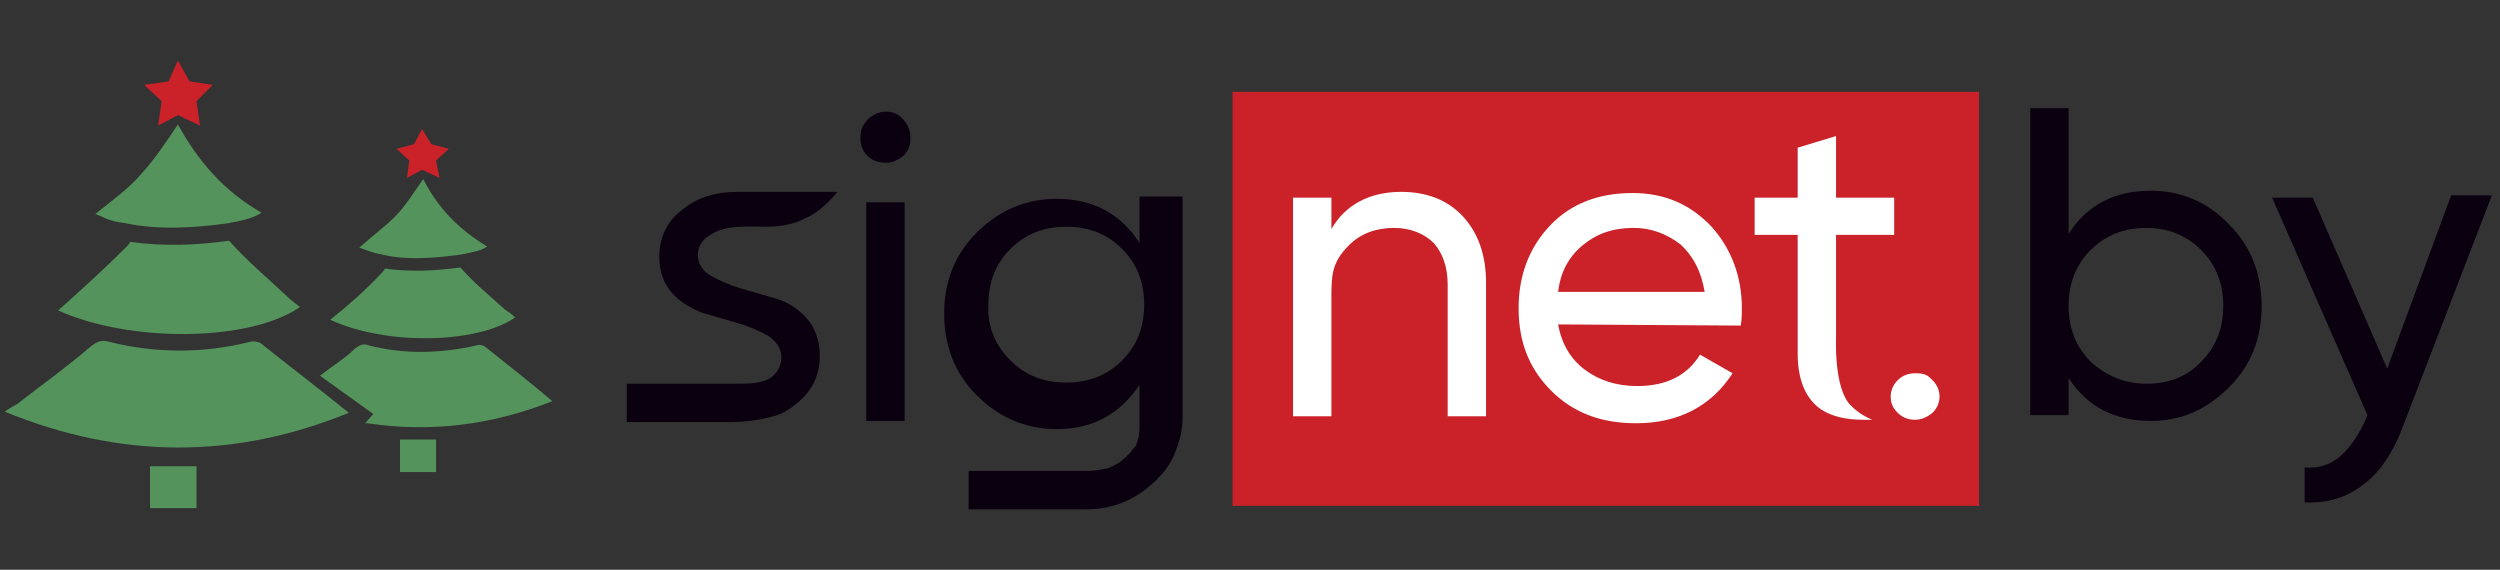
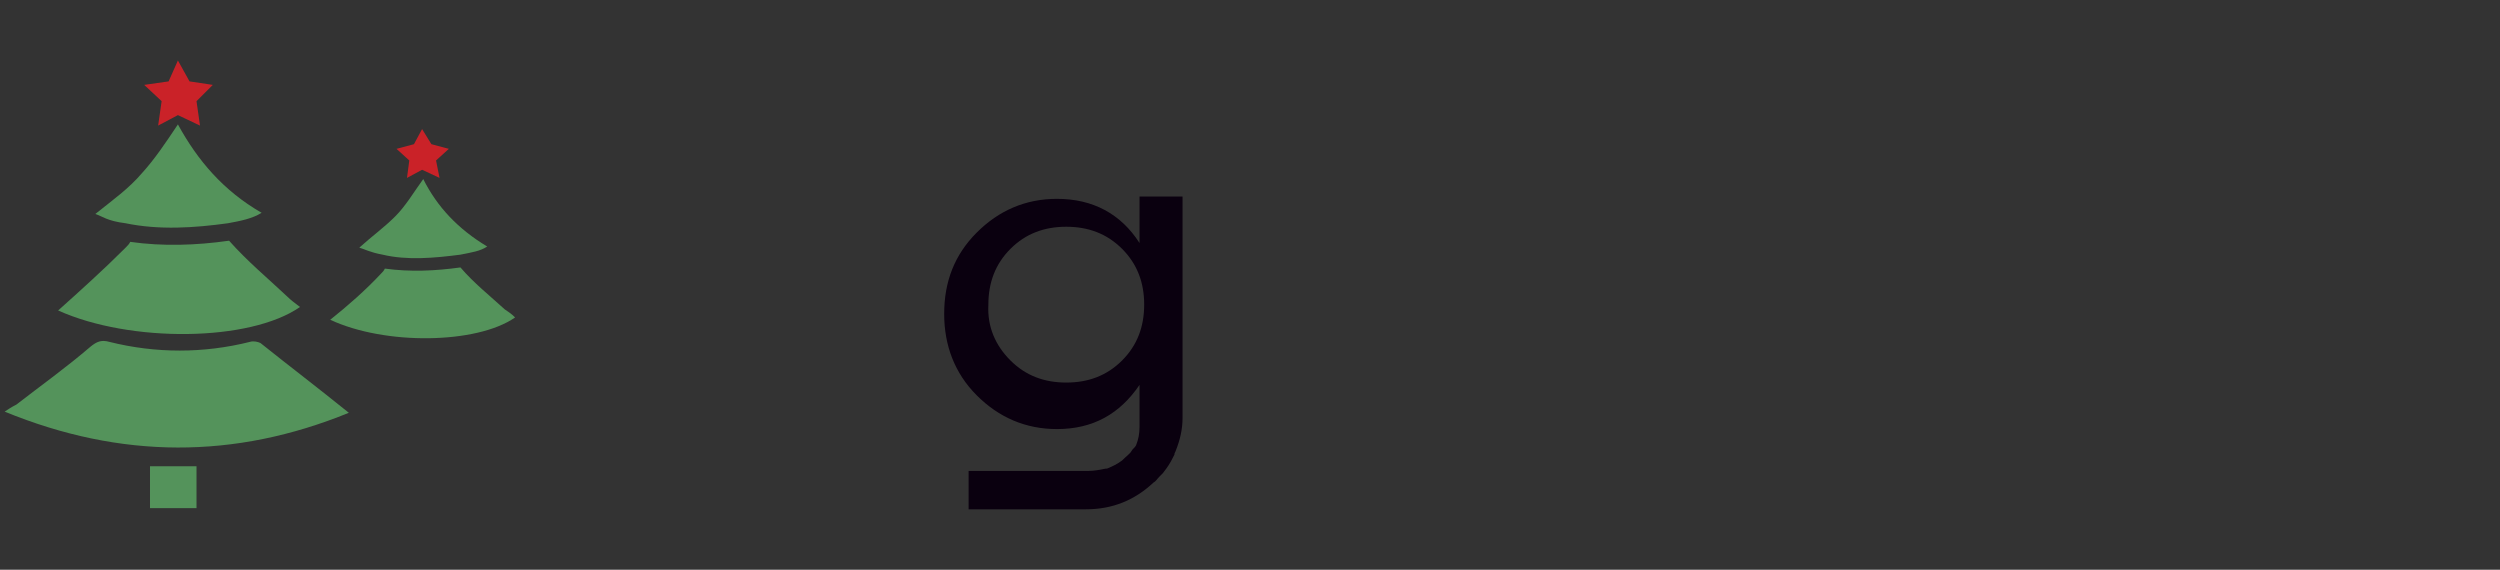
<svg xmlns="http://www.w3.org/2000/svg" xml:space="preserve" id="Слой_1" x="0" y="0" version="1.1" viewBox="0 0 215 49">
  <rect x="0" y="0" width="215" height="49" fill="#333333" stroke="none" />
  <style>.st0{fill:#54935b}.st1{fill:#ca2228}.st2,.st4{fill-rule:evenodd;clip-rule:evenodd;fill:#0a000f}.st4{fill:#fff}</style>
  <path d="M12.2 14.9c1.1-1.2 2.1-2.7 3.1-4.2 1.7 3.1 3.9 5.7 7.2 7.6-.8.5-1.8.7-2.9.9-2.9.4-5.9.6-8.8 0-1.6-.2-2-.6-2.6-.8 1.5-1.2 2.9-2.2 4-3.5M10.8 21.3c.2-.2.3-.3.4-.5 2.8.4 5.7.3 8.5-.1 1.6 1.8 3.3 3.2 5 4.8.3.3.7.6 1.1.9-4.3 3-14.6 3.1-20.8.3 1.9-1.7 3.9-3.5 5.8-5.4" class="st0" />
  <path d="M.4 35.4c.3-.2.6-.4 1-.6 2.2-1.7 4.3-3.2 6.4-5 .5-.4.9-.6 1.6-.4 4 1 8.1 1 12.1 0 .3-.1.7 0 .9.1 2.5 2 5 3.9 7.6 6-9.8 4-19.6 4-29.6-.1M16.9 43.7h-4v-3.6h4z" class="st0" />
  <path d="m15.3 5.2 1 1.8 2 .3-1.4 1.4.3 2.1-1.9-.9-1.7.9.3-2.1-1.5-1.4 2.1-.3z" class="st1" />
  <path d="M34 18.6c.9-.9 1.6-2.1 2.4-3.2 1.2 2.4 3 4.3 5.5 5.8-.6.4-1.3.5-2.3.7-2.3.3-4.6.5-6.7 0-1.1-.2-1.6-.5-2-.6 1.1-1 2.1-1.7 3.1-2.7M32.8 23.5c.1-.1.2-.2.3-.4 2.2.3 4.3.2 6.5-.1 1.1 1.3 2.6 2.5 3.8 3.6.3.2.6.4.9.7-3.3 2.3-11.2 2.4-15.9.2 1.5-1.2 3-2.5 4.4-4" class="st0" />
-   <path d="m32.1 35.6-4.6-3.3s.2-.1.3-.2c.9-.7 1.9-1.3 2.7-2.1.4-.3.7-.5 1.2-.3 3.1.8 6.2.7 9.3 0 .2-.1.5 0 .7.1 2 1.6 3.8 3 5.8 4.7-5.3 2.1-10.6 2.7-15.9 1.9h-.2zM37.5 40.6h-3.1v-2.8h3.1z" class="st0" />
  <path d="m36.3 11.1.8 1.3 1.5.4-1.1 1 .3 1.5-1.5-.7-1.3.7.2-1.5-1.1-1 1.5-.4z" class="st1" />
  <path d="M98.4 16.9h3.3v19c0 1-.2 1.9-.6 2.9-.1.2-.1.2-.1.3-.2.4-.4.8-.7 1.2l-.3.4-.3.3c-.2.2-.3.4-.5.5-1.6 1.5-3.5 2.3-5.8 2.3H83.3v-3.3h10.3c.5 0 1-.1 1.5-.2h.1c.5-.2.9-.4 1.3-.7.4-.4.7-.6.8-.8s.3-.3.4-.5c.2-.5.3-1 .3-1.6v-3.6c-1.7 2.5-4 3.8-7.1 3.8-2.7 0-5-1-6.9-2.9s-2.8-4.3-2.8-7c0-2.8.9-5.1 2.8-7s4.2-2.9 6.9-2.9c3.1 0 5.5 1.3 7.1 3.8v-4zM86.9 31c1.3 1.3 2.9 1.9 4.8 1.9s3.5-.6 4.8-1.9 1.9-2.9 1.9-4.8-.6-3.5-1.9-4.8-2.9-1.9-4.8-1.9-3.5.6-4.8 1.9-1.9 2.9-1.9 4.8c-.1 1.9.6 3.5 1.9 4.8" class="st2" />
-   <path d="M106 7.9h64.2v35.6H106z" style="fill-rule:evenodd;clip-rule:evenodd;fill:#ca2228" />
-   <path d="M61.1 23.7c.7.4 1.6.8 2.6 1.1s2.1.6 3.1.9 1.9.9 2.6 1.7 1.1 1.9 1.1 3.2c0 1.7-.7 3.1-2 4.1-.6.5-1.2.9-2 1.1-1.4.4-2.7.5-3.9.5h-8.7V33h9.4c.9 0 2 0 2.8-.4.7-.4 1.1-1.1 1.1-1.9 0-.7-.4-1.3-1.1-1.8-.7-.4-1.6-.8-2.6-1.1s-2.1-.6-3.1-.9c-1-.4-1.9-.9-2.6-1.7s-1.1-1.8-1.1-3.1c0-1.6.6-3 1.9-4 1.3-1.1 2.9-1.6 4.8-1.6H72c-.2.3-.5.6-.8.9-.6.6-1.3 1.1-2 1.4-1 .5-2.1.7-3.3.7-1.6 0-3.5-.2-4.8.7-1.5.8-1.4 2.7 0 3.5M76.2 14c-.6 0-1.2-.2-1.6-.6q-.6-.6-.6-1.5c0-.9.2-1.1.6-1.6.4-.4 1-.7 1.6-.7s1.1.2 1.5.7c.4.4.6 1 .6 1.6s-.2 1.1-.6 1.5c-.4.3-.9.6-1.5.6m-1.7 22.2V17.4h3.3v18.8zM185 16.4c2.6 0 4.9 1 6.7 2.9 1.9 1.9 2.8 4.3 2.8 7 0 2.8-.9 5.1-2.8 7s-4.1 2.9-6.7 2.9c-3.1 0-5.5-1.2-7.1-3.7v3.2h-3.3V9.3h3.3v10.8c1.6-2.5 4-3.7 7.1-3.7m-.4 16.6c1.9 0 3.5-.6 4.7-1.9 1.3-1.3 1.9-2.9 1.9-4.8s-.6-3.5-1.9-4.8-2.9-1.9-4.7-1.9c-1.9 0-3.5.6-4.8 1.9s-1.9 2.9-1.9 4.8.6 3.5 1.9 4.8c1.3 1.2 2.9 1.9 4.8 1.9m26.2-16.2h3.5l-7.7 20c-.8 2.1-1.9 3.8-3.4 4.9-1.4 1.1-3.1 1.6-5 1.5v-3c2.3.2 3.8-1.2 5.1-3.8l.3-.7-8.2-18.7h3.5l6.4 14.7z" class="st2" />
-   <path d="M120.5 16.5c2.2 0 4 .7 5.3 2.1s2 3.3 2 5.7v11.5h-3.3V24.5q0-2.25-1.2-3.6c-.8-.8-2-1.3-3.4-1.3q-2.4 0-3.9 1.5c-1.5 1.5-1.5 2.6-1.5 4.7v10h-3.3V17h3.3v2.7c1.2-2.1 3.3-3.2 6-3.2M134 27.9c.3 1.7 1.1 3 2.3 3.9s2.7 1.4 4.5 1.4q3.75 0 5.4-2.7l2.8 1.6c-1.8 2.8-4.6 4.3-8.3 4.3-3 0-5.4-.9-7.3-2.8s-2.8-4.2-2.8-7.1c0-2.8.9-5.2 2.7-7.1s4.2-2.8 7.1-2.8c2.8 0 5 1 6.8 2.9 1.7 1.9 2.6 4.3 2.6 7 0 .5 0 1-.1 1.5zm6.5-8.3c-1.8 0-3.2.5-4.4 1.5s-1.9 2.3-2.1 4h12.6c-.3-1.8-1-3.1-2.1-4.1-1.2-.9-2.5-1.4-4-1.4M157.9 29.1v-8.9h5V17h-5v-5.3l-3.3 1V17h-3.7v3.2h3.7v10.2c0 2.3.7 3.9 2 4.8.9.6 2.1.9 3.7.9h.7q-1.05-.45-1.8-1.2c-1.5-1.4-1.3-5.8-1.3-5.8M164.7 36.1q-.9 0-1.5-.6c-.4-.4-.6-.8-.6-1.4 0-.5.2-1 .6-1.4q.6-.6 1.5-.6c.9 0 1.1.2 1.5.6s.6.9.6 1.4-.2 1-.6 1.4q-.75.6-1.5.6" class="st4" />
</svg>